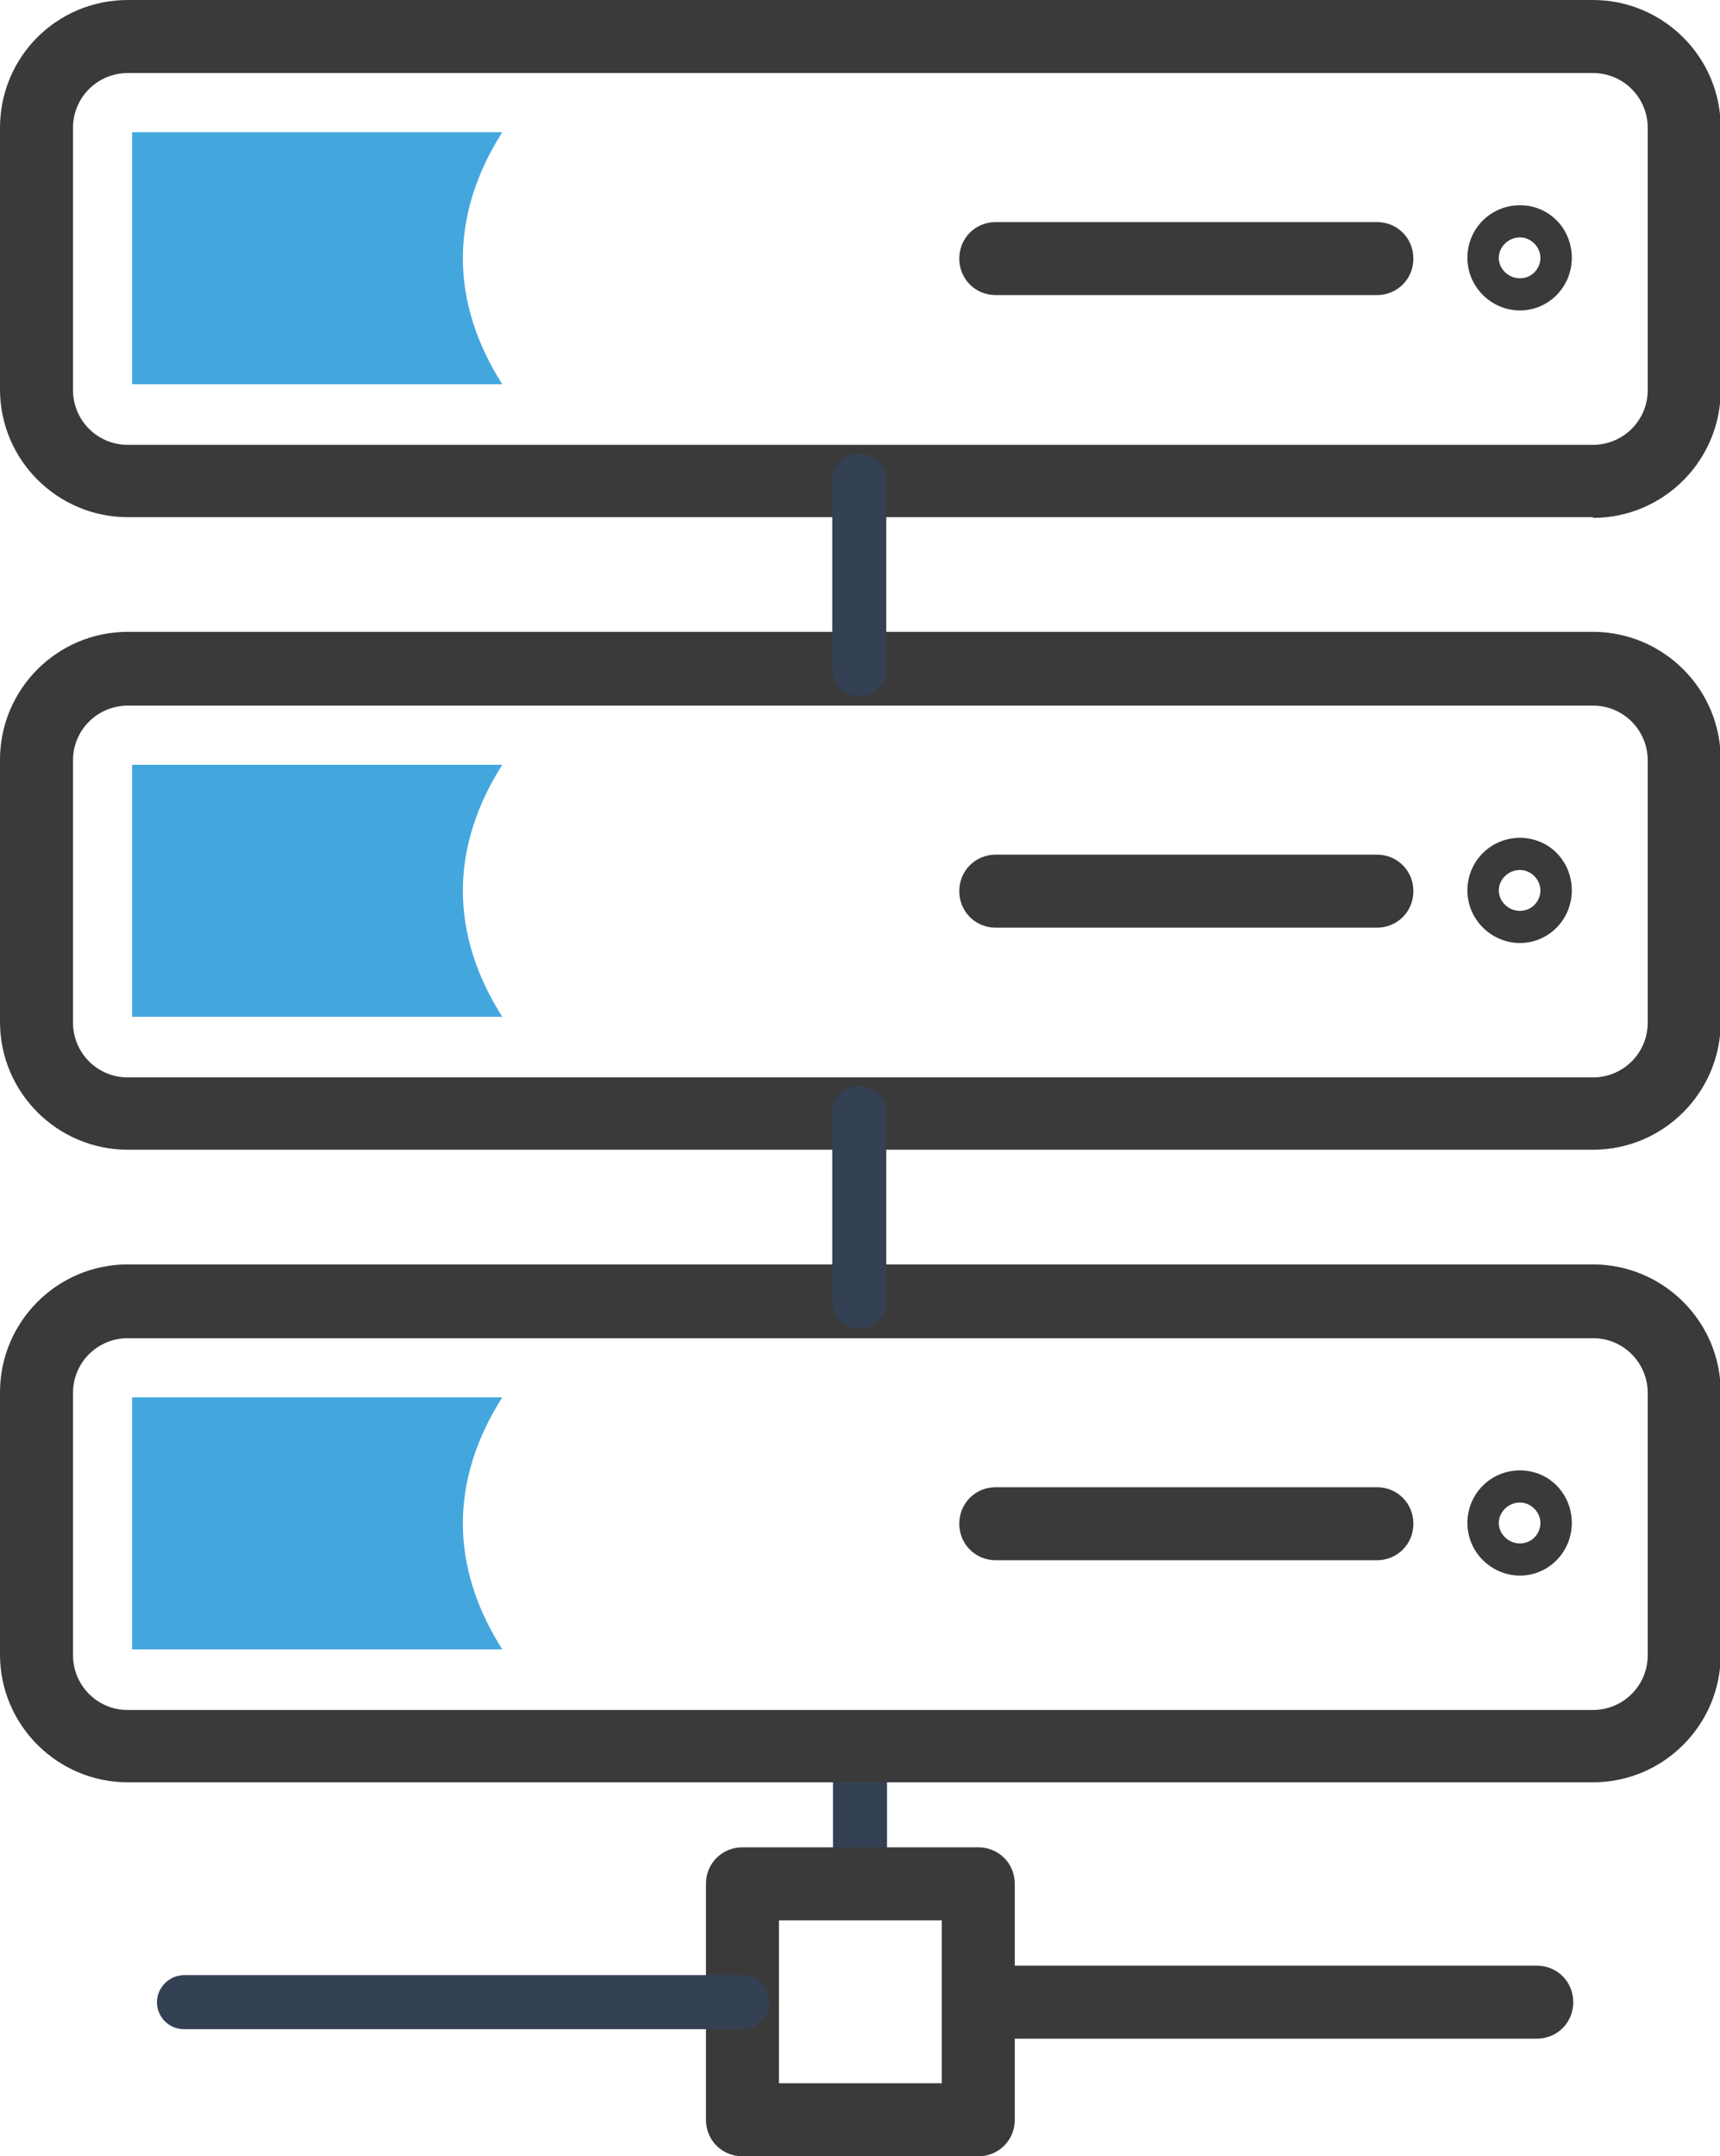
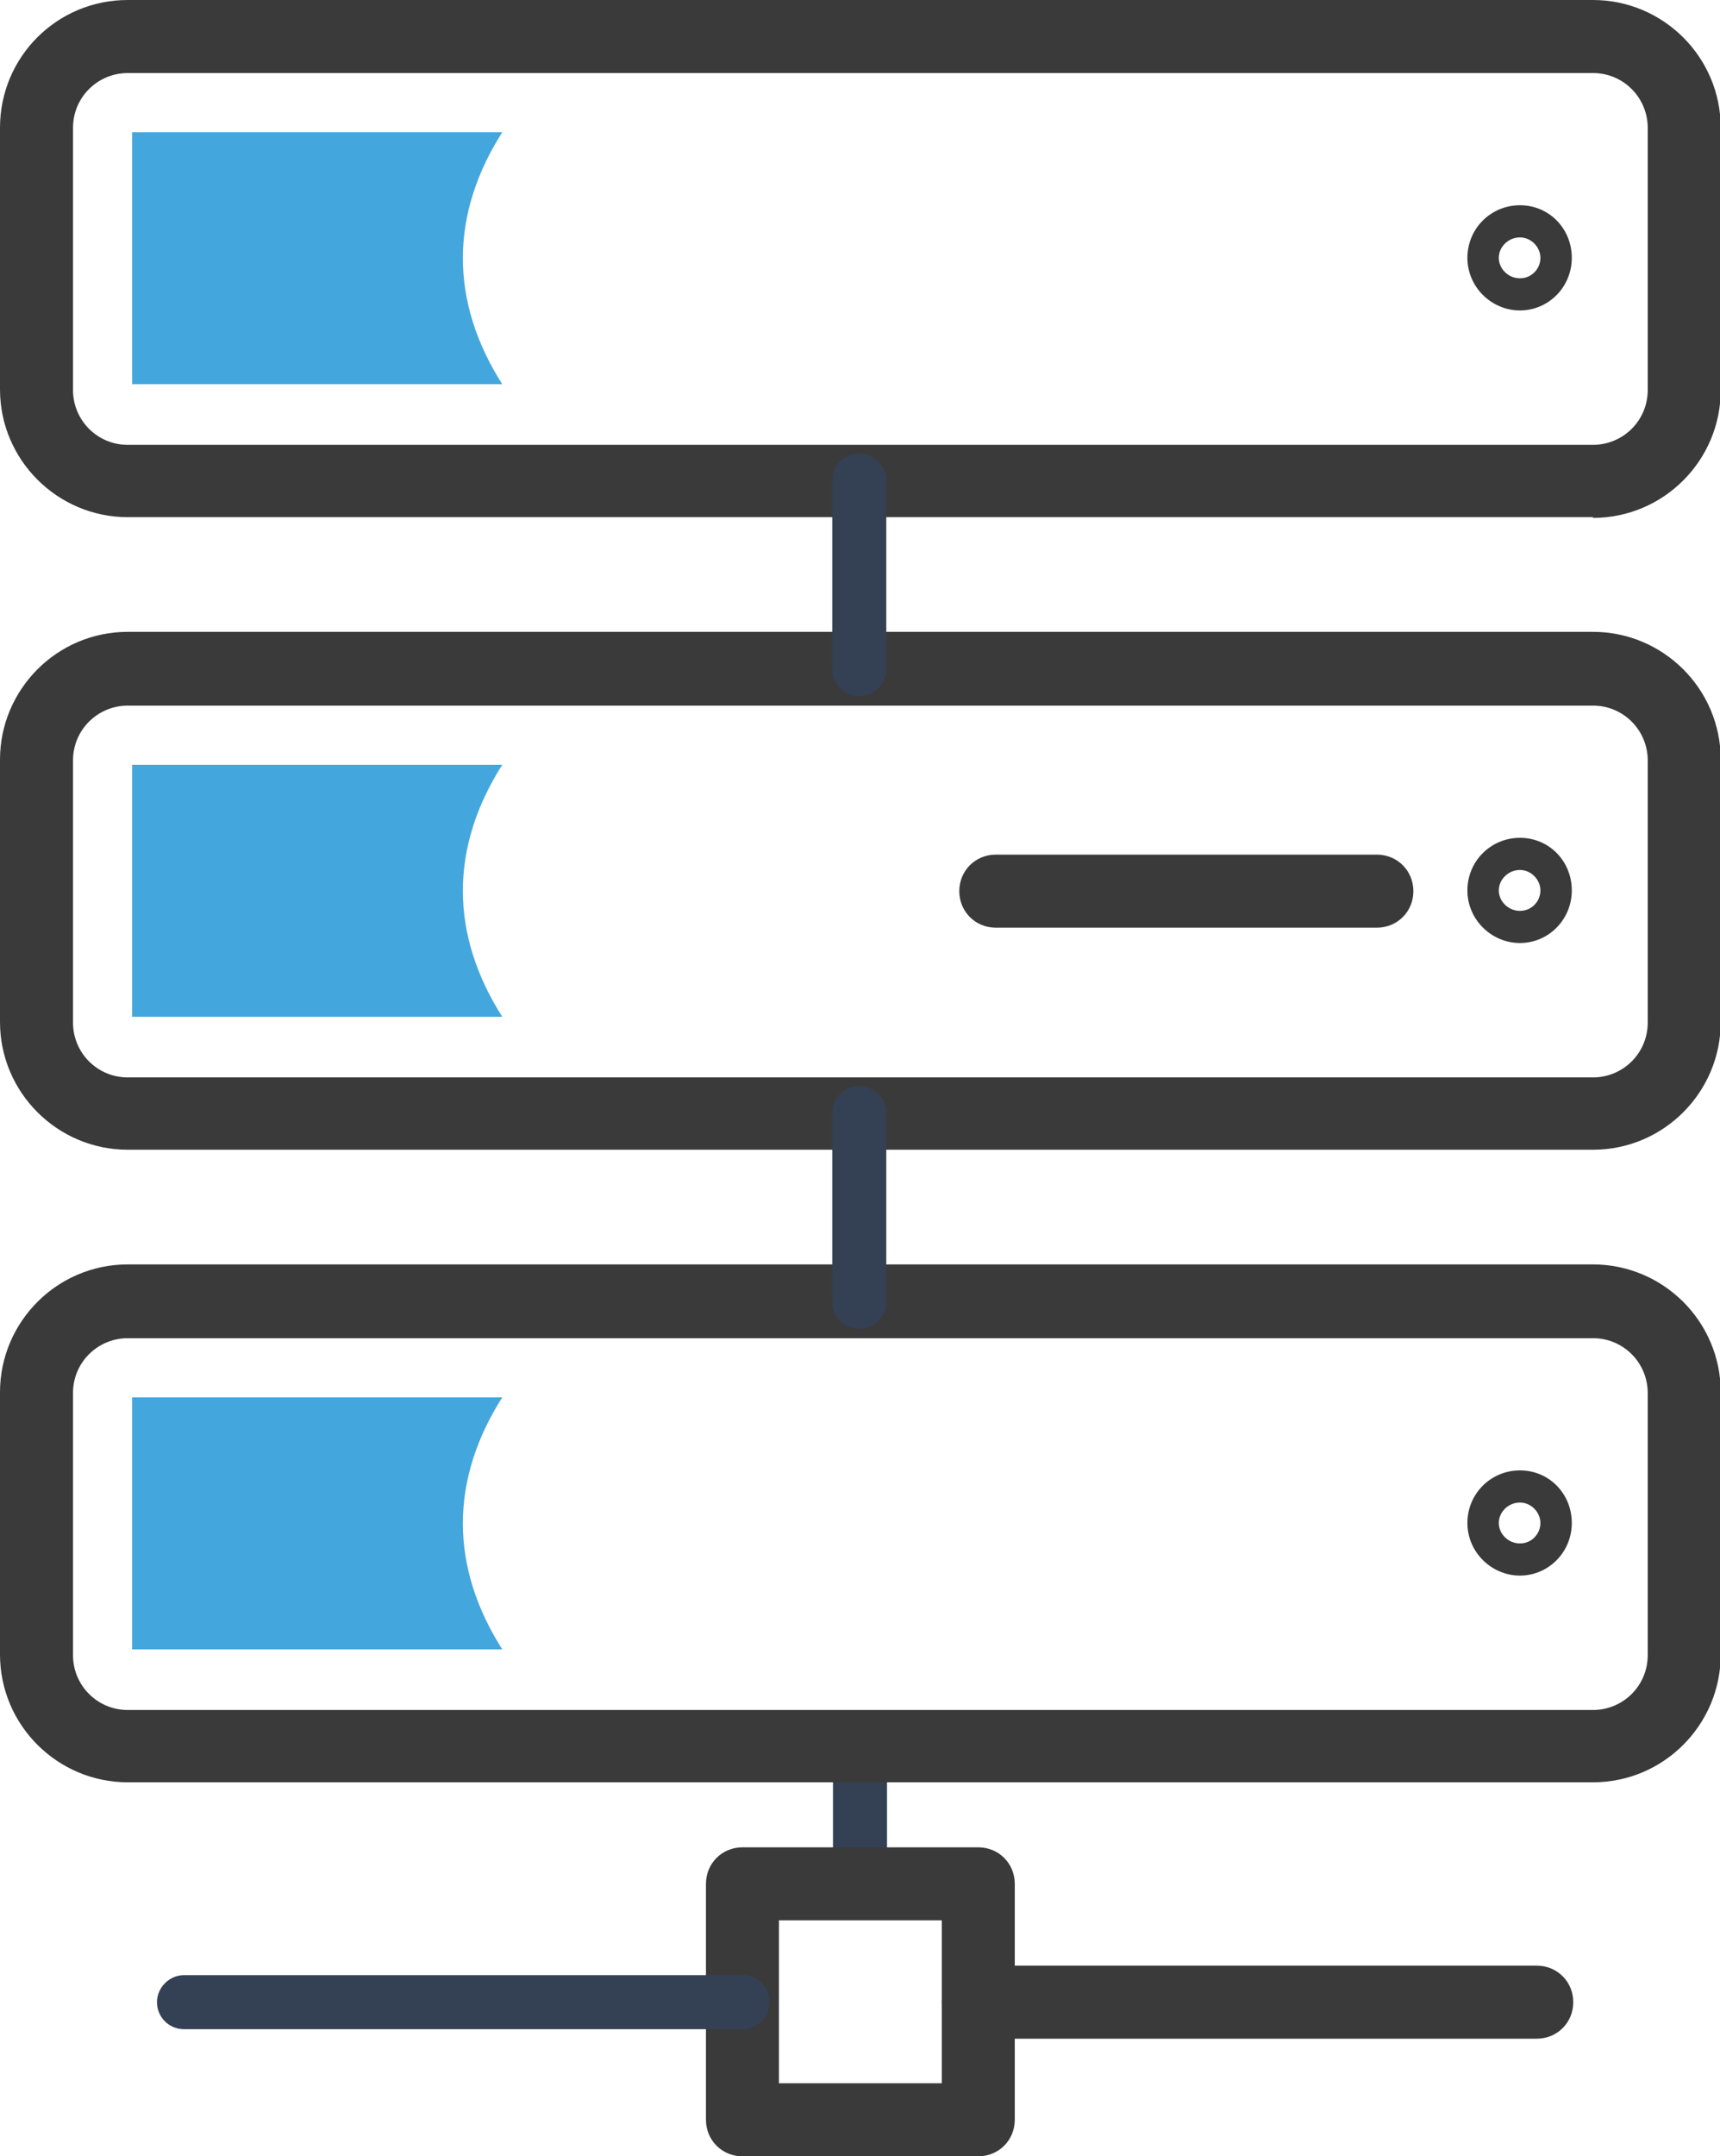
<svg xmlns="http://www.w3.org/2000/svg" id="Layer_2" data-name="Layer 2" viewBox="0 0 23.56 29.52">
  <defs>
    <style>
      .cls-1 {
        fill: #43a7de;
      }

      .cls-2 {
        fill: #3b3a3b;
      }

      .cls-3 {
        fill: #344154;
      }
    </style>
  </defs>
  <g id="Layer_1-2" data-name="Layer 1">
    <path class="cls-3" d="M11.78,26.16c-.21,0-.37-.17-.37-.37v-1.89c0-.21,.17-.37,.37-.37s.37,.17,.37,.37v1.89c0,.21-.17,.37-.37,.37Z" />
    <path class="cls-2" d="M13.4,29.52h-3.23c-.28,0-.5-.22-.5-.5v-3.23c0-.28,.22-.5,.5-.5h3.23c.28,0,.5,.22,.5,.5v3.23c0,.28-.22,.5-.5,.5Zm-2.73-1h2.23v-2.23h-2.23v2.23Z" />
    <path class="cls-2" d="M21.05,27.91h-7.65c-.28,0-.5-.22-.5-.5s.22-.5,.5-.5h7.65c.28,0,.5,.22,.5,.5s-.22,.5-.5,.5Z" />
    <path class="cls-3" d="M10.17,27.78H2.52c-.21,0-.37-.17-.37-.37s.17-.37,.37-.37h7.65c.21,0,.37,.17,.37,.37s-.17,.37-.37,.37Z" />
    <path class="cls-2" d="M21.82,24.4H1.75c-.96,0-1.75-.78-1.75-1.75v-3.59c0-.96,.78-1.75,1.75-1.75H21.82c.96,0,1.75,.78,1.75,1.75v3.59c0,.96-.78,1.75-1.75,1.75ZM1.75,18.32c-.41,0-.75,.33-.75,.75v3.59c0,.41,.33,.75,.75,.75H21.82c.41,0,.75-.33,.75-.75v-3.59c0-.41-.33-.75-.75-.75H1.75Z" />
-     <path class="cls-2" d="M18.86,21.36h-5.22c-.28,0-.5-.22-.5-.5s.22-.5,.5-.5h5.22c.28,0,.5,.22,.5,.5s-.22,.5-.5,.5Z" />
    <path class="cls-2" d="M20.82,21.57c-.39,0-.72-.32-.72-.72s.32-.72,.72-.72,.71,.32,.71,.72-.32,.72-.71,.72Zm0-1c-.16,0-.29,.13-.29,.28s.13,.28,.29,.28,.28-.13,.28-.28-.13-.28-.28-.28Z" />
    <path class="cls-2" d="M21.82,15.74H1.75c-.96,0-1.75-.78-1.75-1.75v-3.59c0-.96,.78-1.75,1.75-1.75H21.82c.96,0,1.75,.78,1.75,1.75v3.59c0,.96-.78,1.75-1.75,1.75ZM1.75,9.66c-.41,0-.75,.33-.75,.75v3.59c0,.41,.33,.75,.75,.75H21.82c.41,0,.75-.33,.75-.75v-3.59c0-.41-.33-.75-.75-.75H1.75Z" />
    <path class="cls-2" d="M18.86,12.7h-5.22c-.28,0-.5-.22-.5-.5s.22-.5,.5-.5h5.22c.28,0,.5,.22,.5,.5s-.22,.5-.5,.5Z" />
    <path class="cls-2" d="M20.82,12.91c-.39,0-.72-.32-.72-.72s.32-.72,.72-.72,.71,.32,.71,.72-.32,.72-.71,.72Zm0-1c-.16,0-.29,.13-.29,.28s.13,.28,.29,.28,.28-.13,.28-.28-.13-.28-.28-.28Z" />
    <path class="cls-2" d="M21.82,7.08H1.75c-.96,0-1.75-.78-1.75-1.75V1.75C0,.78,.78,0,1.75,0H21.82c.96,0,1.75,.78,1.75,1.75v3.59c0,.96-.78,1.75-1.75,1.75ZM1.75,1c-.41,0-.75,.33-.75,.75v3.59c0,.41,.33,.75,.75,.75H21.82c.41,0,.75-.33,.75-.75V1.75c0-.41-.33-.75-.75-.75H1.75Z" />
-     <path class="cls-2" d="M18.86,4.04h-5.22c-.28,0-.5-.22-.5-.5s.22-.5,.5-.5h5.22c.28,0,.5,.22,.5,.5s-.22,.5-.5,.5Z" />
    <path class="cls-2" d="M20.82,4.25c-.39,0-.72-.32-.72-.72s.32-.72,.72-.72,.71,.32,.71,.72-.32,.72-.71,.72Zm0-1c-.16,0-.29,.13-.29,.28s.13,.28,.29,.28,.28-.13,.28-.28-.13-.28-.28-.28Z" />
    <path class="cls-3" d="M11.77,9.53c-.21,0-.37-.17-.37-.37v-2.58c0-.21,.17-.37,.37-.37s.37,.17,.37,.37v2.58c0,.21-.17,.37-.37,.37Z" />
    <path class="cls-3" d="M11.77,18.19c-.21,0-.37-.17-.37-.37v-2.58c0-.21,.17-.37,.37-.37s.37,.17,.37,.37v2.58c0,.21-.17,.37-.37,.37Z" />
    <path class="cls-1" d="M6.34,3.54c0-.6,.19-1.18,.54-1.73H1.81v3.45H6.88c-.35-.55-.54-1.13-.54-1.73Z" />
    <path class="cls-1" d="M6.34,12.2c0-.6,.19-1.18,.54-1.73H1.81v3.45H6.88c-.35-.55-.54-1.13-.54-1.73Z" />
    <path class="cls-1" d="M6.34,20.86c0-.6,.19-1.18,.54-1.73H1.81v3.45H6.88c-.35-.55-.54-1.13-.54-1.73Z" />
  </g>
</svg>